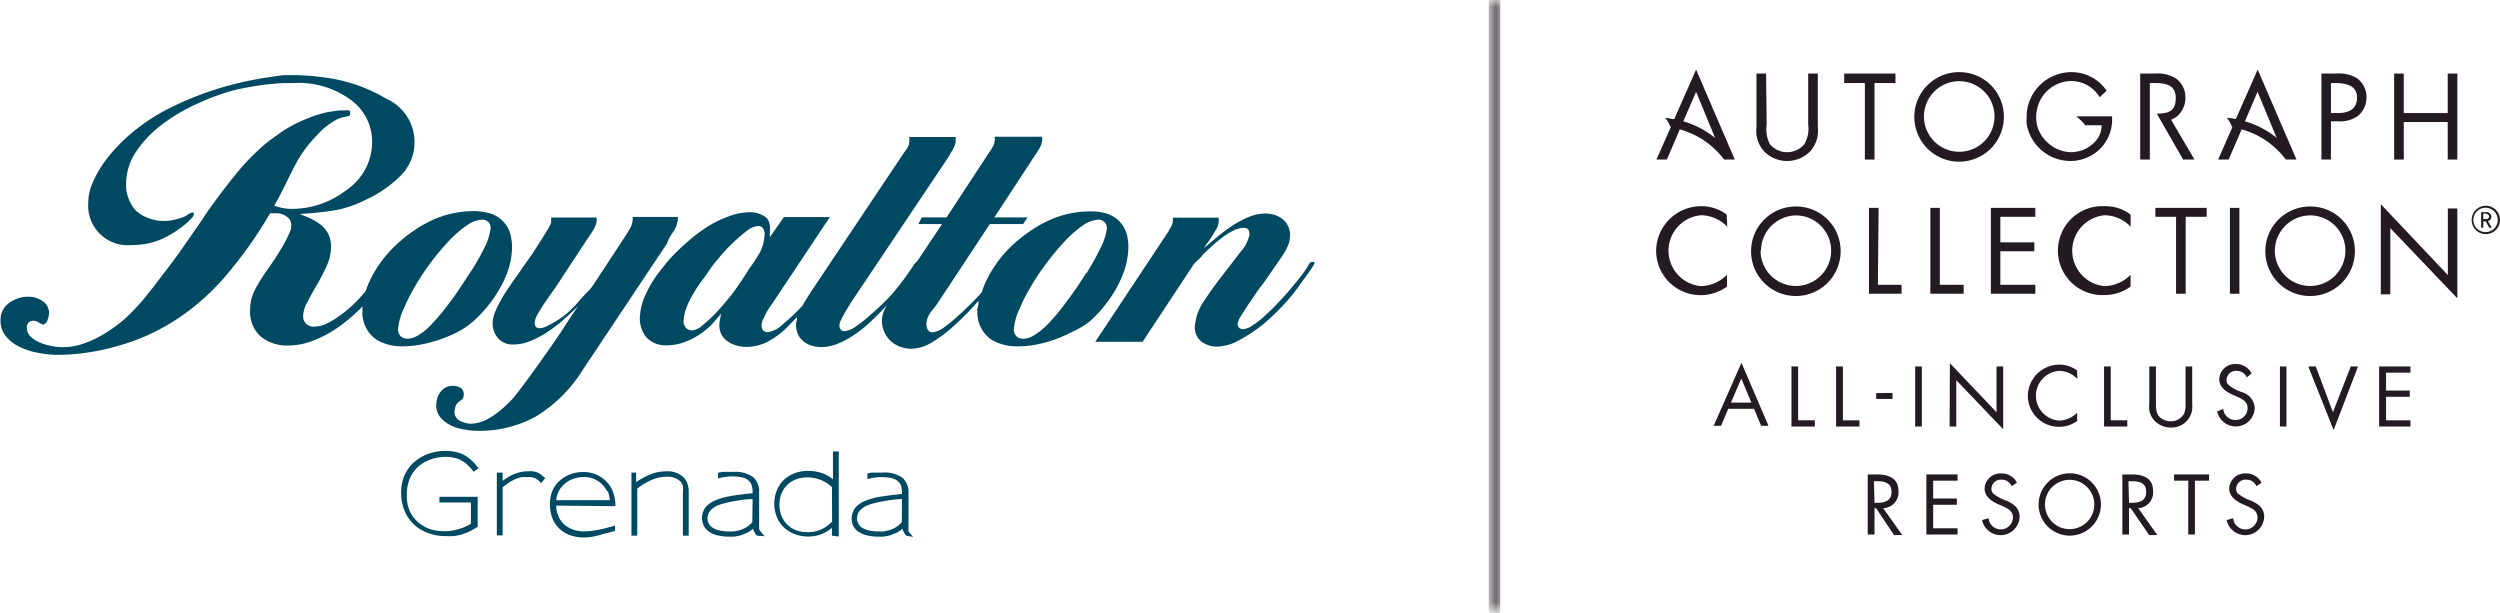
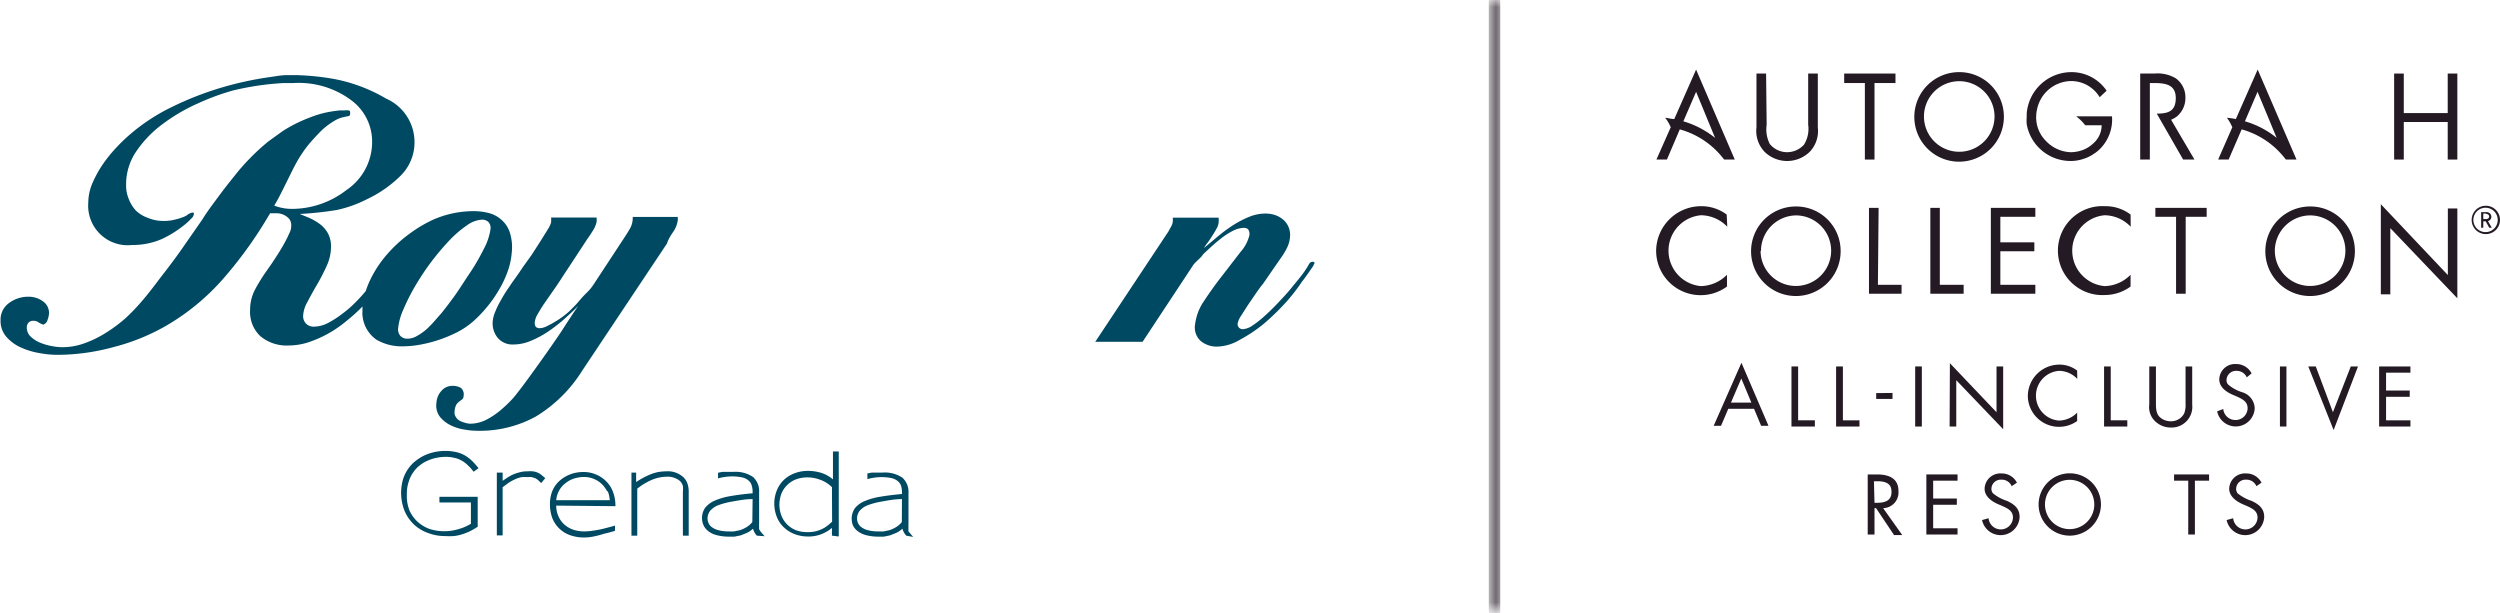
<svg xmlns="http://www.w3.org/2000/svg" viewBox="0 0 176.42 43.27">
  <defs>
    <style>
      .cls-1 {
        fill: url(#linear-gradient);
      }

      .cls-2 {
        mask: url(#mask);
      }

      .cls-3 {
        fill: #241a24;
      }

      .cls-4 {
        fill: #004963;
      }

      .cls-5 {
        filter: url(#luminosity-invert);
      }
    </style>
    <linearGradient id="linear-gradient" x1="57.14" y1="68.27" x2="100.41" y2="68.27" gradientTransform="translate(44.3 102.56) rotate(-90)" gradientUnits="userSpaceOnUse">
      <stop offset="0.02" stop-color="#fff" />
      <stop offset="0.07" stop-color="#cbcbcb" />
      <stop offset="0.13" stop-color="#969696" />
      <stop offset="0.2" stop-color="#686868" />
      <stop offset="0.26" stop-color="#434343" />
      <stop offset="0.32" stop-color="#252525" />
      <stop offset="0.38" stop-color="#111" />
      <stop offset="0.44" stop-color="#040404" />
      <stop offset="0.5" />
      <stop offset="0.56" stop-color="#040404" />
      <stop offset="0.62" stop-color="#111" />
      <stop offset="0.68" stop-color="#252525" />
      <stop offset="0.74" stop-color="#434343" />
      <stop offset="0.8" stop-color="#686868" />
      <stop offset="0.87" stop-color="#969696" />
      <stop offset="0.93" stop-color="#cbcbcb" />
      <stop offset="0.98" stop-color="#fff" />
    </linearGradient>
    <filter id="luminosity-invert" filterUnits="userSpaceOnUse" color-interpolation-filters="sRGB">
      <feColorMatrix values="-1 0 0 0 1 0 -1 0 0 1 0 0 -1 0 1 0 0 0 1 0" />
    </filter>
    <mask id="mask" x="105.06" y="0" width="0.81" height="43.27" maskUnits="userSpaceOnUse">
      <g class="cls-5">
        <g transform="translate(-7.11 -2.14)">
          <rect class="cls-1" x="112.17" y="2.14" width="0.81" height="43.27" />
        </g>
      </g>
    </mask>
  </defs>
  <g id="Layer_3" data-name="Layer 3">
    <g class="cls-2">
      <rect class="cls-3" x="105.06" width="0.81" height="43.27" />
    </g>
    <g>
      <path class="cls-3" d="M182.53,18.66a1,1,0,0,1-1-1,1,1,0,1,1,2,0A1,1,0,0,1,182.53,18.66Zm0-1.86a.86.86,0,1,0,.84.86A.86.86,0,0,0,182.53,16.8Zm.24,1.41-.25-.45h-.17v.45h-.15v-1.1h.38a.33.33,0,0,1,.34.33.3.3,0,0,1-.24.3l.27.47Zm-.21-1h-.21v.39h.21a.2.2,0,0,0,.21-.19A.2.2,0,0,0,182.56,17.24Z" transform="translate(-7.11 -2.14)" />
      <g>
        <path class="cls-3" d="M129,18.14a2.61,2.61,0,0,0-1.86-.81,2.51,2.51,0,0,0,0,5,2.68,2.68,0,0,0,1.84-.8v.83a3.14,3.14,0,0,1-5-2.51,3.18,3.18,0,0,1,3.17-3.16,3,3,0,0,1,1.81.59Z" transform="translate(-7.11 -2.14)" />
        <path class="cls-3" d="M137,19.85a3.16,3.16,0,1,1-3.16-3.14A3.14,3.14,0,0,1,137,19.85Zm-5.65,0a2.49,2.49,0,1,0,2.49-2.51A2.51,2.51,0,0,0,131.38,19.84Z" transform="translate(-7.11 -2.14)" />
        <path class="cls-3" d="M157.47,18.14a2.59,2.59,0,0,0-1.84-.81,2.51,2.51,0,0,0,0,5,2.65,2.65,0,0,0,1.83-.8v.83a3.09,3.09,0,0,1-1.81.6,3.14,3.14,0,1,1,0-6.27,2.93,2.93,0,0,1,1.81.59Z" transform="translate(-7.11 -2.14)" />
        <path class="cls-3" d="M139.63,22.24h1.67v.63H139V16.81h.68Z" transform="translate(-7.11 -2.14)" />
        <path class="cls-3" d="M144,22.24h1.68v.63h-2.35V16.81H144Z" transform="translate(-7.11 -2.14)" />
        <path class="cls-3" d="M147.6,16.81h3.14v.63h-2.47v1.8h2.4v.63h-2.4v2.37h2.47v.63H147.6Z" transform="translate(-7.11 -2.14)" />
        <path class="cls-3" d="M161.35,22.87h-.68V17.44h-1.46v-.63h3.62v.63h-1.48Z" transform="translate(-7.11 -2.14)" />
-         <path class="cls-3" d="M165.14,22.87h-.67V16.81h.67Z" transform="translate(-7.11 -2.14)" />
        <path class="cls-3" d="M173.29,19.85a3.16,3.16,0,1,1-3.16-3.14A3.14,3.14,0,0,1,173.29,19.85Zm-5.65,0a2.49,2.49,0,1,0,2.49-2.51A2.51,2.51,0,0,0,167.64,19.84Z" transform="translate(-7.11 -2.14)" />
        <path class="cls-3" d="M175.12,16.55l4.73,5v-4.7h.67v6.34l-4.73-4.95v4.67h-.67Z" transform="translate(-7.11 -2.14)" />
        <g>
          <path class="cls-3" d="M131.78,10.94A2.29,2.29,0,0,0,132,12.3a1.58,1.58,0,0,0,1.23.58,1.6,1.6,0,0,0,1.19-.54,2.12,2.12,0,0,0,.29-1.4V7.33h.68v3.8a2.14,2.14,0,0,1-.53,1.68,2.28,2.28,0,0,1-3.2.07,2.13,2.13,0,0,1-.6-1.75V7.33h.68Z" transform="translate(-7.11 -2.14)" />
          <path class="cls-3" d="M139.39,13.4h-.68V8h-1.46V7.33h3.62V8h-1.48Z" transform="translate(-7.11 -2.14)" />
          <path class="cls-3" d="M148.52,10.38a3.16,3.16,0,1,1-3.16-3.15A3.14,3.14,0,0,1,148.52,10.38Zm-5.64,0a2.49,2.49,0,1,0,2.48-2.51A2.49,2.49,0,0,0,142.88,10.37Z" transform="translate(-7.11 -2.14)" />
-           <path class="cls-3" d="M171.6,13.4h-.67V7.33h1a2.55,2.55,0,0,1,1.51.33A1.66,1.66,0,0,1,174.11,9a1.69,1.69,0,0,1-.58,1.3,2.17,2.17,0,0,1-1.44.4h-.49Zm0-3.28h.45c.75,0,1.39-.23,1.39-1.1S172.64,8,171.85,8h-.25Z" transform="translate(-7.11 -2.14)" />
          <path class="cls-3" d="M179.84,10.12V7.33h.68V13.4h-.68V10.75h-3.1V13.4h-.68V7.33h.68v2.79Z" transform="translate(-7.11 -2.14)" />
          <path class="cls-3" d="M161.17,13.4h.8l-1.65-2.81a1.72,1.72,0,0,0,.43-.25,1.69,1.69,0,0,0,.58-1.3,1.64,1.64,0,0,0-.69-1.38,2.52,2.52,0,0,0-1.5-.33h-1V13.4h.68V8h.25c.79,0,1.58.07,1.58,1.06s-.61,1.09-1.34,1.1Z" transform="translate(-7.11 -2.14)" />
          <path class="cls-3" d="M156.15,10.35h-2.53a3.18,3.18,0,0,1,.64.63h1.16a1.71,1.71,0,0,1-.58,1.27,2.26,2.26,0,0,1-.62.42,2.44,2.44,0,0,1-1,.21,2.51,2.51,0,0,1-1.72-.78,2.37,2.37,0,0,1-.7-1.56.76.76,0,0,1,0-.15,2.33,2.33,0,0,1,.06-.53,2.49,2.49,0,0,1,2.42-2,2.35,2.35,0,0,1,2,1.14l.49-.46a3,3,0,0,0-2.48-1.31,3.17,3.17,0,0,0-3.16,2.93v.23a2.92,2.92,0,0,0,0,.51,3.14,3.14,0,0,0,3.08,2.6,2.77,2.77,0,0,0,.9-.14,2.64,2.64,0,0,0,.72-.34,2.6,2.6,0,0,0,.62-.53A2.93,2.93,0,0,0,156.15,10.35Z" transform="translate(-7.11 -2.14)" />
          <path class="cls-3" d="M124,13.4h.74l.91-2.13a5.85,5.85,0,0,1,2.59,1.51,6.48,6.48,0,0,1,.54.62h.75L126.8,7.05l-1.54,3.49c-.21,0-.42-.07-.64-.09a3,3,0,0,1,.39.67Zm1.9-2.7.9-2.08,1.34,3.25A6.49,6.49,0,0,0,125.9,10.7Z" transform="translate(-7.11 -2.14)" />
          <path class="cls-3" d="M166.43,7.05l-1.54,3.49q-.31-.06-.63-.09a3.4,3.4,0,0,1,.38.67h0l-1,2.28h.74l.92-2.13a5.81,5.81,0,0,1,2.58,1.51,6.48,6.48,0,0,1,.54.62h.75Zm-.9,3.65.89-2.08,1.35,3.25A6.32,6.32,0,0,0,165.53,10.7Z" transform="translate(-7.11 -2.14)" />
        </g>
      </g>
      <g>
        <path class="cls-3" d="M130,27.74l1.91,4.45h-.52l-.5-1.2h-1.82l-.51,1.2h-.52Zm-.74,2.81h1.44l-.71-1.7Z" transform="translate(-7.11 -2.14)" />
        <path class="cls-3" d="M134,28v3.8h1.18v.44h-1.65V28Z" transform="translate(-7.11 -2.14)" />
        <path class="cls-3" d="M137.16,28v3.8h1.17v.44h-1.65V28Z" transform="translate(-7.11 -2.14)" />
        <path class="cls-3" d="M140.66,29.87v.42l-1.15,0v-.41Z" transform="translate(-7.11 -2.14)" />
        <path class="cls-3" d="M142.73,28v4.24h-.47V28Z" transform="translate(-7.11 -2.14)" />
        <path class="cls-3" d="M144.71,27.77,148,31.23V28h.47v4.43l-3.31-3.46v3.27h-.47Z" transform="translate(-7.11 -2.14)" />
        <path class="cls-3" d="M153.7,28.88a1.79,1.79,0,0,0-1.29-.57,1.76,1.76,0,0,0,0,3.51,1.85,1.85,0,0,0,1.28-.56v.59a2.2,2.2,0,0,1-3.48-1.76,2.23,2.23,0,0,1,2.21-2.22,2.06,2.06,0,0,1,1.27.42Z" transform="translate(-7.11 -2.14)" />
        <path class="cls-3" d="M156.06,28v3.8h1.17v.44h-1.64V28Z" transform="translate(-7.11 -2.14)" />
        <path class="cls-3" d="M159.25,28v2.61c0,.61.09.87.45,1.1a1.25,1.25,0,0,0,.6.16,1.05,1.05,0,0,0,.94-.55,1.68,1.68,0,0,0,.1-.72V28h.47v2.7a1.46,1.46,0,0,1-1.51,1.61,1.58,1.58,0,0,1-1.06-.4,1.37,1.37,0,0,1-.46-1.22V28Z" transform="translate(-7.11 -2.14)" />
        <path class="cls-3" d="M165.66,28.77a.77.77,0,0,0-.72-.46.67.67,0,0,0-.71.66.45.45,0,0,0,.11.3,2.78,2.78,0,0,0,1,.55,1.22,1.22,0,0,1,.88,1.13,1.34,1.34,0,0,1-2.65.22L164,31a.86.86,0,0,0,.85.78.85.85,0,0,0,.87-.82c0-.49-.35-.67-1-.94s-1-.65-1-1.11a1.11,1.11,0,0,1,1.18-1.08,1.21,1.21,0,0,1,1.1.66Z" transform="translate(-7.11 -2.14)" />
        <path class="cls-3" d="M168.46,28v4.24H168V28Z" transform="translate(-7.11 -2.14)" />
        <path class="cls-3" d="M170.53,28l1.21,3.23L173,28h.51l-1.72,4.49L170,28Z" transform="translate(-7.11 -2.14)" />
        <path class="cls-3" d="M177.21,28v.44h-1.72v1.26h1.67v.44h-1.67v1.66h1.72v.44H175V28Z" transform="translate(-7.11 -2.14)" />
        <path class="cls-3" d="M139.56,35.62c1,0,1.52.38,1.52,1.17A1.11,1.11,0,0,1,140,38l1.35,1.9h-.58L139.5,38h-.11v1.86h-.48V35.62Zm-.17,2h.2c.62,0,1-.2,1-.76,0-.4-.15-.76-1-.76h-.24Z" transform="translate(-7.11 -2.14)" />
        <path class="cls-3" d="M145.25,35.62v.44h-1.72v1.26h1.67v.44h-1.67v1.66h1.72v.44h-2.2V35.62Z" transform="translate(-7.11 -2.14)" />
        <path class="cls-3" d="M149.07,36.45a.75.75,0,0,0-.72-.46.66.66,0,0,0-.71.65.49.49,0,0,0,.11.31,2.94,2.94,0,0,0,1,.54c.46.22.88.5.88,1.13a1.34,1.34,0,0,1-2.65.22l.46-.13a.87.87,0,0,0,.85.79.86.86,0,0,0,.87-.83c0-.49-.35-.66-1-.93s-1-.66-1-1.11a1.11,1.11,0,0,1,1.18-1.08,1.2,1.2,0,0,1,1.1.65Z" transform="translate(-7.11 -2.14)" />
        <path class="cls-3" d="M153.16,39.94a2.2,2.2,0,1,1,2.21-2.19A2.21,2.21,0,0,1,153.16,39.94Zm1.74-2.2a1.74,1.74,0,1,0-3.48,0,1.74,1.74,0,1,0,3.48,0Z" transform="translate(-7.11 -2.14)" />
-         <path class="cls-3" d="M157.53,35.62c1,0,1.52.38,1.52,1.17A1.11,1.11,0,0,1,158,38l1.35,1.9h-.58L157.47,38h-.12v1.86h-.47V35.62Zm-.18,2h.21c.62,0,1-.2,1-.76,0-.4-.14-.76-1-.76h-.25Z" transform="translate(-7.11 -2.14)" />
        <path class="cls-3" d="M163,35.62v.44h-1v3.8h-.47v-3.8h-1v-.44Z" transform="translate(-7.11 -2.14)" />
        <path class="cls-3" d="M166.34,36.45a.75.75,0,0,0-.72-.46.66.66,0,0,0-.71.65.53.53,0,0,0,.1.31,3.11,3.11,0,0,0,1,.54c.46.22.88.5.88,1.13a1.34,1.34,0,0,1-2.65.22l.46-.13a.87.87,0,0,0,.85.79.86.86,0,0,0,.87-.83c0-.49-.36-.66-1-.93s-1-.66-1-1.11a1.11,1.11,0,0,1,1.18-1.08,1.2,1.2,0,0,1,1.1.65Z" transform="translate(-7.11 -2.14)" />
      </g>
    </g>
  </g>
  <g id="Layer_2" data-name="Layer 2">
    <g>
      <g>
        <path class="cls-4" d="M39.38,25.58a5.65,5.65,0,0,0,1.12-.76,8.4,8.4,0,0,0,.92-.95,8.53,8.53,0,0,0,.85-1.19,7.31,7.31,0,0,0,.64-1.32A5.09,5.09,0,0,0,43.22,20a3.48,3.48,0,0,0-.11-1.38,2,2,0,0,0-.55-.91,2.12,2.12,0,0,0-.9-.52,4.16,4.16,0,0,0-1.15-.15,7.16,7.16,0,0,0-2.83.6,9.75,9.75,0,0,0-1.68,1,9.52,9.52,0,0,0-1.56,1.43,8,8,0,0,0-1.19,1.79,6.38,6.38,0,0,0-.33.82v0c-.18.22-.41.48-.7.77a7.37,7.37,0,0,1-.94.82,6.87,6.87,0,0,1-1,.65,2.24,2.24,0,0,1-1,.27.75.75,0,0,1-.58-.22.76.76,0,0,1-.2-.53,2.18,2.18,0,0,1,.31-1c.2-.39.43-.8.68-1.23a13.72,13.72,0,0,0,.68-1.32,3.29,3.29,0,0,0,.3-1.34,2,2,0,0,0-.2-.91,2.07,2.07,0,0,0-.55-.66,4.11,4.11,0,0,0-.8-.47l-.66-.27a24.08,24.08,0,0,0,2.61-.28A8.64,8.64,0,0,0,33,16.2a8.51,8.51,0,0,0,2.36-1.64,3.31,3.31,0,0,0,1-2.46,3.35,3.35,0,0,0-2-3,11.41,11.41,0,0,0-3.59-1.37,17.52,17.52,0,0,0-2.81-.29h-.59c-.4,0-.84.09-1.29.15a23.56,23.56,0,0,0-3.5.78,22.25,22.25,0,0,0-3.32,1.31,13.57,13.57,0,0,0-2.84,1.83,12.26,12.26,0,0,0-1.06,1,10.27,10.27,0,0,0-1,1.23,8.24,8.24,0,0,0-.73,1.33,3.54,3.54,0,0,0-.29,1.36,2.79,2.79,0,0,0,3.08,3,5.19,5.19,0,0,0,2.13-.43,7.87,7.87,0,0,0,1.78-1.16c.06-.06.15-.14.27-.27a.5.5,0,0,0,.19-.32c0-.08,0-.11-.08-.11a.46.46,0,0,0-.22.07.62.62,0,0,0-.19.12,1.63,1.63,0,0,1-.38.17,3,3,0,0,1-.4.12,3.12,3.12,0,0,1-.93.11,2.64,2.64,0,0,1-1-.2A2.36,2.36,0,0,1,16.7,17a2.57,2.57,0,0,1-.5-.81,2.43,2.43,0,0,1-.19-1,4.1,4.1,0,0,1,.74-2.4,7.9,7.9,0,0,1,1.87-1.92,12.67,12.67,0,0,1,2.45-1.43,16.74,16.74,0,0,1,2.5-.92A20,20,0,0,1,27.13,8h0l.71,0a6.19,6.19,0,0,1,4.08,1.23,3.62,3.62,0,0,1,1.45,2.89,4.09,4.09,0,0,1-1.81,3.43,6.3,6.3,0,0,1-3.77,1.33,3.52,3.52,0,0,1-1.33-.23c.09-.15.18-.3.27-.47.21-.37.93-1.87,1.19-2.36a9.07,9.07,0,0,1,1-1.52c.23-.27.48-.54.74-.81a4.73,4.73,0,0,1,.85-.7,3.65,3.65,0,0,1,.45-.26,2.83,2.83,0,0,1,.51-.15l.24-.05c.07,0,.11-.08.11-.19s0-.2-.12-.21a1,1,0,0,0-.26,0l-.38,0-.37.05a7.12,7.12,0,0,0-1.24.28,12.59,12.59,0,0,0-1.23.49,10.05,10.05,0,0,0-1.16.64l-1,.72a15.32,15.32,0,0,0-1.36,1.25,14.32,14.32,0,0,0-1,1.14c-.43.53-.85,1.07-1.24,1.6s-.75,1-1.06,1.51l-1.46,2.1c-.48.69-1,1.37-1.53,2.05-.23.31-.45.6-.68.89s-.46.58-.71.86a13.84,13.84,0,0,1-1.08,1.11,10.39,10.39,0,0,1-1.35,1,7.54,7.54,0,0,1-1.51.74,4.51,4.51,0,0,1-1.56.28,3.71,3.71,0,0,1-.76-.08,3.7,3.7,0,0,1-.82-.24,2.09,2.09,0,0,1-.67-.43A.88.88,0,0,1,9,25.26a.51.51,0,0,1,.12-.35.43.43,0,0,1,.35-.13.57.57,0,0,1,.36.11,1.66,1.66,0,0,0,.33.16.48.48,0,0,0,.31-.35,1.47,1.47,0,0,0,.1-.46,1,1,0,0,0-.45-.85,1.69,1.69,0,0,0-1-.31,2.24,2.24,0,0,0-1.38.45,1.44,1.44,0,0,0-.59,1.22,1.69,1.69,0,0,0,.41,1.16,2.94,2.94,0,0,0,1,.74,5.17,5.17,0,0,0,1.3.4,6.91,6.91,0,0,0,1.31.13,15.19,15.19,0,0,0,4-.56,14.69,14.69,0,0,0,3.66-1.49A16.12,16.12,0,0,0,23,21.65a29.54,29.54,0,0,0,3.11-4.36l.06-.1h.33l.17,0h0a1.19,1.19,0,0,1,.86.41.75.75,0,0,1,.13.5,1,1,0,0,1-.1.43l-.19.41a13.46,13.46,0,0,1-.68,1.18c-.24.38-.5.76-.77,1.14a12.09,12.09,0,0,0-.8,1.29,3.06,3.06,0,0,0-.36,1.46,2.34,2.34,0,0,0,.73,1.86,2.9,2.9,0,0,0,2,.65,4.61,4.61,0,0,0,1.4-.23,8.41,8.41,0,0,0,1.38-.61,8.24,8.24,0,0,0,1.24-.85,12.36,12.36,0,0,0,1.05-.93l.13-.14a.5.5,0,0,0,0,.12,2.45,2.45,0,0,0,0,.27.69.69,0,0,0,0,.24,2.32,2.32,0,0,0,1,1.73,3.54,3.54,0,0,0,1.84.46,7.1,7.1,0,0,0,1.24-.12,9.58,9.58,0,0,0,1.35-.35A10,10,0,0,0,39.38,25.58Zm-2.2-.18a3.79,3.79,0,0,1-.65.45,1.29,1.29,0,0,1-.67.19.65.65,0,0,1-.5-.2.72.72,0,0,1-.15-.57,4.27,4.27,0,0,1,.37-1.3,14.63,14.63,0,0,1,.82-1.63,18.27,18.27,0,0,1,1.12-1.69,18,18,0,0,1,1.27-1.51,7.52,7.52,0,0,1,1.26-1.09,2,2,0,0,1,1.08-.41.64.64,0,0,1,.45.17.62.62,0,0,1,.14.52,4.16,4.16,0,0,1-.45,1.34c-.28.56-.6,1.14-1,1.73s-.74,1.15-1.11,1.66-.68.91-.89,1.17l-.52.59A6.55,6.55,0,0,1,37.18,25.4Z" transform="translate(-7.11 -2.14)" />
        <path class="cls-4" d="M54.61,18.51a1.85,1.85,0,0,0,.33-.84.41.41,0,0,0,0-.11v-.11H51.76a1.51,1.51,0,0,1-.23.88c-.16.28-.33.53-.48.76L49,22.21a3.12,3.12,0,0,1-.43.53c-.16.16-.31.31-.45.47s-.27.32-.41.47l-.43.43c-.12.11-.27.23-.45.37a5.25,5.25,0,0,1-.58.38c-.19.12-.39.22-.57.31a1.16,1.16,0,0,1-.49.13c-.25,0-.37-.15-.34-.45a1.43,1.43,0,0,1,.22-.57c.13-.23.28-.48.46-.74l.5-.72.37-.53L48.56,19c.08-.11.21-.3.38-.57a1.93,1.93,0,0,0,.27-.62,1.66,1.66,0,0,0,0-.32H46a2.37,2.37,0,0,1,0,.35,1.84,1.84,0,0,1-.21.45l-.49.79c-.19.3-.4.62-.64,1L44,21c-.19.29-.36.54-.5.73l-.23.32-.4.59a8.06,8.06,0,0,0-.43.72,5.21,5.21,0,0,0-.37.75,2.21,2.21,0,0,0-.19.71A1.6,1.6,0,0,0,42.25,26a1.35,1.35,0,0,0,1.07.45,3.18,3.18,0,0,0,1.23-.25,6.87,6.87,0,0,0,1.22-.65,10.51,10.51,0,0,0,1.14-.88c.37-.33.71-.64,1-.94-.4.58-.78,1.17-1.16,1.76S44,29.47,43.29,30.27a9.4,9.4,0,0,1-.92.87,5.32,5.32,0,0,1-1,.65,2.57,2.57,0,0,1-1.07.25,1.22,1.22,0,0,1-.35-.06,1.74,1.74,0,0,1-.38-.14.69.69,0,0,1-.29-.27.55.55,0,0,1-.09-.4,1.13,1.13,0,0,1,.12-.47.86.86,0,0,1,.2-.22l.2-.15a.26.26,0,0,0,.11-.22.6.6,0,0,0-.19-.6,1.16,1.16,0,0,0-.58-.14,1,1,0,0,0-.77.33,1.36,1.36,0,0,0-.37.86,1.32,1.32,0,0,0,.25,1,2.29,2.29,0,0,0,.77.6,3.37,3.37,0,0,0,1,.3,5.13,5.13,0,0,0,.89.08,8.21,8.21,0,0,0,4.09-1,9.87,9.87,0,0,0,3.27-3.22l6-9C54.26,19.05,54.42,18.79,54.61,18.51Z" transform="translate(-7.11 -2.14)" />
-         <path class="cls-4" d="M84.92,23.88a10.23,10.23,0,0,0,.85-1.19,8,8,0,0,0,.63-1.32A5.25,5.25,0,0,0,86.71,20a3.45,3.45,0,0,0-.1-1.37,2.18,2.18,0,0,0-.55-.92,2.35,2.35,0,0,0-.9-.51A3.87,3.87,0,0,0,84,17.06a6.93,6.93,0,0,0-2.82.61,8.89,8.89,0,0,0-1.69,1,9.45,9.45,0,0,0-1.56,1.42,8.64,8.64,0,0,0-1.19,1.8,5.94,5.94,0,0,0-.32.79l0,.05c-.15.18-.38.43-.69.74s-.65.64-1,.95a9.74,9.74,0,0,1-1,.82,1.62,1.62,0,0,1-.8.35.37.37,0,0,1-.35-.19.77.77,0,0,1-.09-.47,1.57,1.57,0,0,1,.36-.84,6.6,6.6,0,0,0,.52-.7l3.59-5.44h2.35l.31-.47H77.28l2.86-4.37a4,4,0,0,0,.3-.47,1.48,1.48,0,0,0,.21-.53,1.87,1.87,0,0,0,0-.32H77.3a1.31,1.31,0,0,1,0,.32,1.07,1.07,0,0,1-.15.42,3,3,0,0,1-.24.37l-3,4.58H72.16l-.24.47h1.67L71.82,20.6a.44.44,0,0,0-.11.09,1,1,0,0,0-.17.23c-.21.31-.42.62-.64.92s-.46.6-.71.9-.38.42-.69.73-.63.61-1,.92a9.29,9.29,0,0,1-1,.79,1.58,1.58,0,0,1-.79.33.33.33,0,0,1-.28-.13.47.47,0,0,1-.08-.34,1.12,1.12,0,0,1,.13-.36c.08-.17.18-.34.28-.53l.3-.5.18-.28,6.7-10q.14-.21.36-.6a1.69,1.69,0,0,0,.25-.62.76.76,0,0,1,0-.15.57.57,0,0,0,0-.19H71.27a1.87,1.87,0,0,1,0,.4.83.83,0,0,1-.13.37,3.2,3.2,0,0,1-.22.31L64.56,22.4c-.24.35-.48.73-.73,1.15l-.09.16A14.77,14.77,0,0,1,62.38,25a2,2,0,0,1-1.07.58c-.33,0-.48-.19-.45-.58A1.24,1.24,0,0,1,61,24.6a3.94,3.94,0,0,1,.23-.46,4.73,4.73,0,0,1,.28-.44l.24-.35,3.92-5.89H62.43l-1,1.43a.56.56,0,0,0,0-.21c.06-.62,0-1-.32-1.24a1.86,1.86,0,0,0-1.14-.32,4,4,0,0,0-1.38.27,8.25,8.25,0,0,0-1.45.68,11.44,11.44,0,0,0-1.36,1c-.42.36-.8.71-1.14,1.06s-.48.53-.74.86a10.11,10.11,0,0,0-.73,1,8.8,8.8,0,0,0-.59,1.14,3.77,3.77,0,0,0-.29,1.13,2.13,2.13,0,0,0,.43,1.68,1.86,1.86,0,0,0,1.44.57,3.76,3.76,0,0,0,1.53-.34,5.09,5.09,0,0,0,1.4-.9,4.29,4.29,0,0,0,.47-.48l.45-.53a5.14,5.14,0,0,0-.13.69,1.44,1.44,0,0,0,.13.77,1.39,1.39,0,0,0,.45.51,1.78,1.78,0,0,0,.64.29,2.25,2.25,0,0,0,.66.1,3.32,3.32,0,0,0,1.51-.36,5.82,5.82,0,0,0,1.36-1l.72-.74,0,0c0,.11,0,.23-.05.34a1.59,1.59,0,0,0,.1.81,1.34,1.34,0,0,0,.39.54,1.68,1.68,0,0,0,.59.32,2.29,2.29,0,0,0,.68.1,3,3,0,0,0,1.2-.25,6.11,6.11,0,0,0,1.17-.64,9.41,9.41,0,0,0,1.11-.89c.35-.33.67-.65,1-1l.15-.17-.18.35a2.13,2.13,0,0,0-.15.56,1.81,1.81,0,0,0,.13.92,2,2,0,0,0,.45.67,2.06,2.06,0,0,0,.69.43,2.39,2.39,0,0,0,.79.14,2.82,2.82,0,0,0,1.35-.39,9.46,9.46,0,0,0,1.4-1,17.68,17.68,0,0,0,1.33-1.27l.66-.72c0,.17,0,.34-.07.52s0,.18,0,.26a.69.69,0,0,0,0,.24,2.3,2.3,0,0,0,1,1.73,3.52,3.52,0,0,0,1.84.46,7,7,0,0,0,1.23-.11,8.43,8.43,0,0,0,1.35-.36,9.47,9.47,0,0,0,1.3-.57A6.08,6.08,0,0,0,84,24.83,8.42,8.42,0,0,0,84.92,23.88ZM60,21.07c-.39.64-.81,1.26-1.27,1.88l-.55.66c-.24.28-.49.56-.76.83a10,10,0,0,1-.81.72,1.23,1.23,0,0,1-.67.3.62.62,0,0,1-.59-.69,3.36,3.36,0,0,1,.23-1,7.55,7.55,0,0,1,.45-.9c.21-.36.44-.7.67-1s.47-.68.71-1c.13-.18.34-.42.6-.73a12.56,12.56,0,0,1,.88-.92,10.33,10.33,0,0,1,.94-.8,1.43,1.43,0,0,1,.77-.33.4.4,0,0,1,.38.2.85.85,0,0,1,.08.49A3,3,0,0,1,60.71,20C60.49,20.36,60.27,20.72,60,21.07Zm23.76.33c-.37.6-.74,1.15-1.12,1.67s-.67.9-.89,1.17l-.51.58a8.42,8.42,0,0,1-.61.59,5.41,5.41,0,0,1-.65.45,1.38,1.38,0,0,1-.67.18.63.63,0,0,1-.5-.2.72.72,0,0,1-.15-.57,4.42,4.42,0,0,1,.38-1.3,13,13,0,0,1,.82-1.62A16.89,16.89,0,0,1,81,20.66a18.22,18.22,0,0,1,1.27-1.52,8,8,0,0,1,1.26-1.09,2.06,2.06,0,0,1,1.08-.41.6.6,0,0,1,.45.18.59.59,0,0,1,.15.51,4.27,4.27,0,0,1-.46,1.35C84.49,20.23,84.16,20.81,83.8,21.4Z" transform="translate(-7.11 -2.14)" />
        <path class="cls-4" d="M99.81,20.62a.19.19,0,0,0-.11,0,.24.24,0,0,0-.19.12,2.53,2.53,0,0,0-.13.22,6.7,6.7,0,0,1-.45.65c-.21.27-.46.57-.73.9s-.58.66-.9,1-.64.65-.94.92a6.68,6.68,0,0,1-.86.68,1.39,1.39,0,0,1-.68.26.39.39,0,0,1-.27-.1.37.37,0,0,1-.1-.32,1.65,1.65,0,0,1,.27-.57c.17-.27.35-.56.56-.87l.59-.86c.19-.26.31-.42.36-.47l1.32-1.91a4.91,4.91,0,0,0,.38-.64,2,2,0,0,0,.21-.73,1.47,1.47,0,0,0-.1-.74,1.38,1.38,0,0,0-.39-.53,1.73,1.73,0,0,0-.58-.32,2.14,2.14,0,0,0-.65-.1,3.07,3.07,0,0,0-1.13.22,7.11,7.11,0,0,0-1.13.58,10.51,10.51,0,0,0-1.09.8c-.35.29-.67.56-1,.83a2.69,2.69,0,0,1,.25-.36c.11-.15.22-.31.33-.49a5.51,5.51,0,0,0,.3-.5,1.05,1.05,0,0,0,.15-.4,1.33,1.33,0,0,0,0-.39H89.87a1.46,1.46,0,0,1,0,.29.93.93,0,0,1-.13.36l-.18.33L84.4,26.26h3.34l3.61-5.47c.12-.13.22-.23.32-.32l.24-.24L92,20.1c.18-.18.39-.37.62-.58s.47-.41.73-.61a5,5,0,0,1,.78-.49,1.76,1.76,0,0,1,.76-.2q.43,0,.39.51a2.73,2.73,0,0,1-.63,1.19l-1.28,1.66c-.47.6-.9,1.2-1.3,1.81A3.64,3.64,0,0,0,91.45,25a1.29,1.29,0,0,0,.41,1.22A1.79,1.79,0,0,0,93,26.6a3.32,3.32,0,0,0,1.6-.48A10.65,10.65,0,0,0,96.28,25a17.09,17.09,0,0,0,1.56-1.51A12.64,12.64,0,0,0,99,22l.17-.22.28-.39.26-.38a.54.54,0,0,0,.12-.23A.09.09,0,0,0,99.81,20.62Z" transform="translate(-7.11 -2.14)" />
      </g>
      <g>
        <path class="cls-4" d="M40.53,35.43a3.11,3.11,0,0,0-.41-.46,1.75,1.75,0,0,0-.44-.33,1.63,1.63,0,0,0-.51-.19,2.35,2.35,0,0,0-.62-.07,3.21,3.21,0,0,0-.6.06,2.77,2.77,0,0,0-.62.19,2.35,2.35,0,0,0-.57.33,2.08,2.08,0,0,0-.48.5,2.27,2.27,0,0,0-.33.68,2.67,2.67,0,0,0-.13.88A2.85,2.85,0,0,0,36,38.15a2.46,2.46,0,0,0,.59.82,2.6,2.6,0,0,0,.87.51,3.46,3.46,0,0,0,2,0,3.3,3.3,0,0,0,.88-.38v-1.5H38.12v-.4h2.7v2.11a5.87,5.87,0,0,1-.57.33,4.13,4.13,0,0,1-.55.21,2.85,2.85,0,0,1-.58.12,5.66,5.66,0,0,1-.6,0,3.33,3.33,0,0,1-1.18-.21,2.88,2.88,0,0,1-1-.59,2.91,2.91,0,0,1-.69-1A3.47,3.47,0,0,1,35.54,36a2.62,2.62,0,0,1,.37-.77,2.54,2.54,0,0,1,.55-.58,3.42,3.42,0,0,1,.66-.4,3.6,3.6,0,0,1,2.17-.21,2.21,2.21,0,0,1,.61.23,2.83,2.83,0,0,1,.52.39,6.06,6.06,0,0,1,.46.52Z" transform="translate(-7.11 -2.14)" />
        <path class="cls-4" d="M45.3,36.23,45.06,36l-.17-.11-.25-.08a1.42,1.42,0,0,0-.31,0,2,2,0,0,0-.41,0,2.08,2.08,0,0,0-.48.16,3.75,3.75,0,0,0-.44.24l-.42.31v3.4h-.41V35.49h.41v.58l.34-.23a3.24,3.24,0,0,1,.36-.2,3,3,0,0,1,.5-.17,2,2,0,0,1,.56-.07,2.19,2.19,0,0,1,.36,0,1.2,1.2,0,0,1,.37.1,1,1,0,0,1,.24.15l.28.23Z" transform="translate(-7.11 -2.14)" />
        <path class="cls-4" d="M46.36,37.82a1.85,1.85,0,0,0,.21.86,1.62,1.62,0,0,0,.47.56,1.9,1.9,0,0,0,.62.31,2.5,2.5,0,0,0,.66.09,4.2,4.2,0,0,0,.69-.06,6.32,6.32,0,0,0,.68-.13l.54-.14.28-.08,0,.37c-.3.09-.56.16-.79.21A6.5,6.5,0,0,1,49,40a3.6,3.6,0,0,1-.7.07,2.91,2.91,0,0,1-.92-.15,2.11,2.11,0,0,1-.8-.48,2.09,2.09,0,0,1-.49-.73,2.77,2.77,0,0,1-.17-1,2.4,2.4,0,0,1,.18-.95,2,2,0,0,1,.53-.72,2.43,2.43,0,0,1,.73-.43,2.54,2.54,0,0,1,.94-.16,2.16,2.16,0,0,1,.88.18,2.11,2.11,0,0,1,.75.52,2,2,0,0,1,.44.71,2.73,2.73,0,0,1,.17,1Zm3.6-1a2.17,2.17,0,0,0-.38-.52,1.87,1.87,0,0,0-.55-.36,1.78,1.78,0,0,0-.7-.14,2.34,2.34,0,0,0-.77.13,1.93,1.93,0,0,0-.61.36,1.58,1.58,0,0,0-.41.52,1.75,1.75,0,0,0-.18.63h3.78A2.31,2.31,0,0,0,50,36.8Z" transform="translate(-7.11 -2.14)" />
        <path class="cls-4" d="M55.3,39.94V36.86a1.86,1.86,0,0,0,0-.42.78.78,0,0,0-.2-.35,1.16,1.16,0,0,0-.35-.21,1.36,1.36,0,0,0-.59-.1,2.86,2.86,0,0,0-1,.2l-.27.12-.29.16a2.9,2.9,0,0,0-.29.19l-.23.17v3.32h-.41V35.49H52a1,1,0,0,1,0,.13c0,.07,0,.16,0,.27a2.1,2.1,0,0,1,0,.27,5.42,5.42,0,0,1,1-.54,2.8,2.8,0,0,1,.57-.17,3.51,3.51,0,0,1,.55-.05,1.63,1.63,0,0,1,1.22.42,1.14,1.14,0,0,1,.28.44,1.72,1.72,0,0,1,.09.6v3.08Z" transform="translate(-7.11 -2.14)" />
        <path class="cls-4" d="M60.52,39.94a1.15,1.15,0,0,1-.27-.49,2,2,0,0,1-.42.29l-.45.18-.44.09-.36,0a3.38,3.38,0,0,1-.91-.11,1.55,1.55,0,0,1-.59-.29,1.1,1.1,0,0,1-.33-.42,1.27,1.27,0,0,1-.1-.46,1.25,1.25,0,0,1,.24-.78,1.8,1.8,0,0,1,.7-.5,4.86,4.86,0,0,1,1.12-.31c.45-.08.95-.14,1.51-.19v-.08a1.45,1.45,0,0,0-.07-.49.67.67,0,0,0-.23-.34,1,1,0,0,0-.44-.21,3.29,3.29,0,0,0-.7-.07,3.73,3.73,0,0,0-1,.14l0-.4.31-.06.33,0,.42,0a2.21,2.21,0,0,1,1.41.36,1.35,1.35,0,0,1,.43,1.09v2.2a1.48,1.48,0,0,0,0,.23.66.66,0,0,0,0,.15.67.67,0,0,0,.06.12l.09.12.24.27Zm-.3-2.58c-.54,0-1,.1-1.42.17a5.47,5.47,0,0,0-1,.26,1.43,1.43,0,0,0-.57.39.88.88,0,0,0-.19.56.79.79,0,0,0,.06.29.71.71,0,0,0,.23.3,1.31,1.31,0,0,0,.46.22,2.81,2.81,0,0,0,.79.09,2.06,2.06,0,0,0,.33,0l.43-.09a2.27,2.27,0,0,0,.45-.21,1.54,1.54,0,0,0,.41-.36Z" transform="translate(-7.11 -2.14)" />
        <path class="cls-4" d="M65.82,39.94v-.1a1.79,1.79,0,0,1,0-.21c0-.09,0-.17,0-.24l0,0a2.38,2.38,0,0,1-.38.27,2.69,2.69,0,0,1-.56.24,2.52,2.52,0,0,1-.77.1,2.61,2.61,0,0,1-1-.2,2.28,2.28,0,0,1-.76-.52,2.08,2.08,0,0,1-.45-.74,2.51,2.51,0,0,1-.15-.86,2.46,2.46,0,0,1,.17-.91,2.15,2.15,0,0,1,.48-.74,2.24,2.24,0,0,1,.75-.48,2.64,2.64,0,0,1,1-.18,3.21,3.21,0,0,1,.92.14,2.39,2.39,0,0,1,.82.46V34h.41v6Zm0-3.42A2.21,2.21,0,0,0,65,36a2.52,2.52,0,0,0-.9-.17,2.26,2.26,0,0,0-.85.15,1.79,1.79,0,0,0-.62.42,1.77,1.77,0,0,0-.39.61,2.36,2.36,0,0,0-.13.75,2.2,2.2,0,0,0,.13.73,1.79,1.79,0,0,0,.38.62,1.86,1.86,0,0,0,.62.43,2.24,2.24,0,0,0,.86.15h0a2.1,2.1,0,0,0,.65-.08,2.18,2.18,0,0,0,.49-.2,1.37,1.37,0,0,0,.2-.13l.16-.12.12-.11.11-.09Z" transform="translate(-7.11 -2.14)" />
        <path class="cls-4" d="M71.06,39.94a1.28,1.28,0,0,1-.27-.49,2,2,0,0,1-.42.29l-.45.18-.44.09-.36,0a3.38,3.38,0,0,1-.91-.11,1.63,1.63,0,0,1-.59-.29,1.1,1.1,0,0,1-.33-.42A1.32,1.32,0,0,1,67.44,38a1.76,1.76,0,0,1,.69-.5,4.86,4.86,0,0,1,1.12-.31c.45-.08,1-.14,1.51-.19v-.08a1.77,1.77,0,0,0-.06-.49.76.76,0,0,0-.24-.34,1,1,0,0,0-.44-.21,3.22,3.22,0,0,0-.7-.07,3.73,3.73,0,0,0-1,.14l0-.4.31-.06.34,0,.41,0a2.21,2.21,0,0,1,1.41.36,1.35,1.35,0,0,1,.43,1.09v2.2a1.48,1.48,0,0,0,0,.23.61.61,0,0,0,0,.15.31.31,0,0,0,0,.12l.1.12.23.27Zm-.3-2.58c-.54,0-1,.1-1.41.17a5.37,5.37,0,0,0-1,.26,1.43,1.43,0,0,0-.57.39.88.88,0,0,0-.19.56.79.79,0,0,0,.06.29.71.71,0,0,0,.23.3,1.31,1.31,0,0,0,.46.22,2.81,2.81,0,0,0,.79.09,2.25,2.25,0,0,0,.34,0l.42-.09a2.27,2.27,0,0,0,.45-.21,1.54,1.54,0,0,0,.41-.36Z" transform="translate(-7.11 -2.14)" />
      </g>
    </g>
  </g>
</svg>